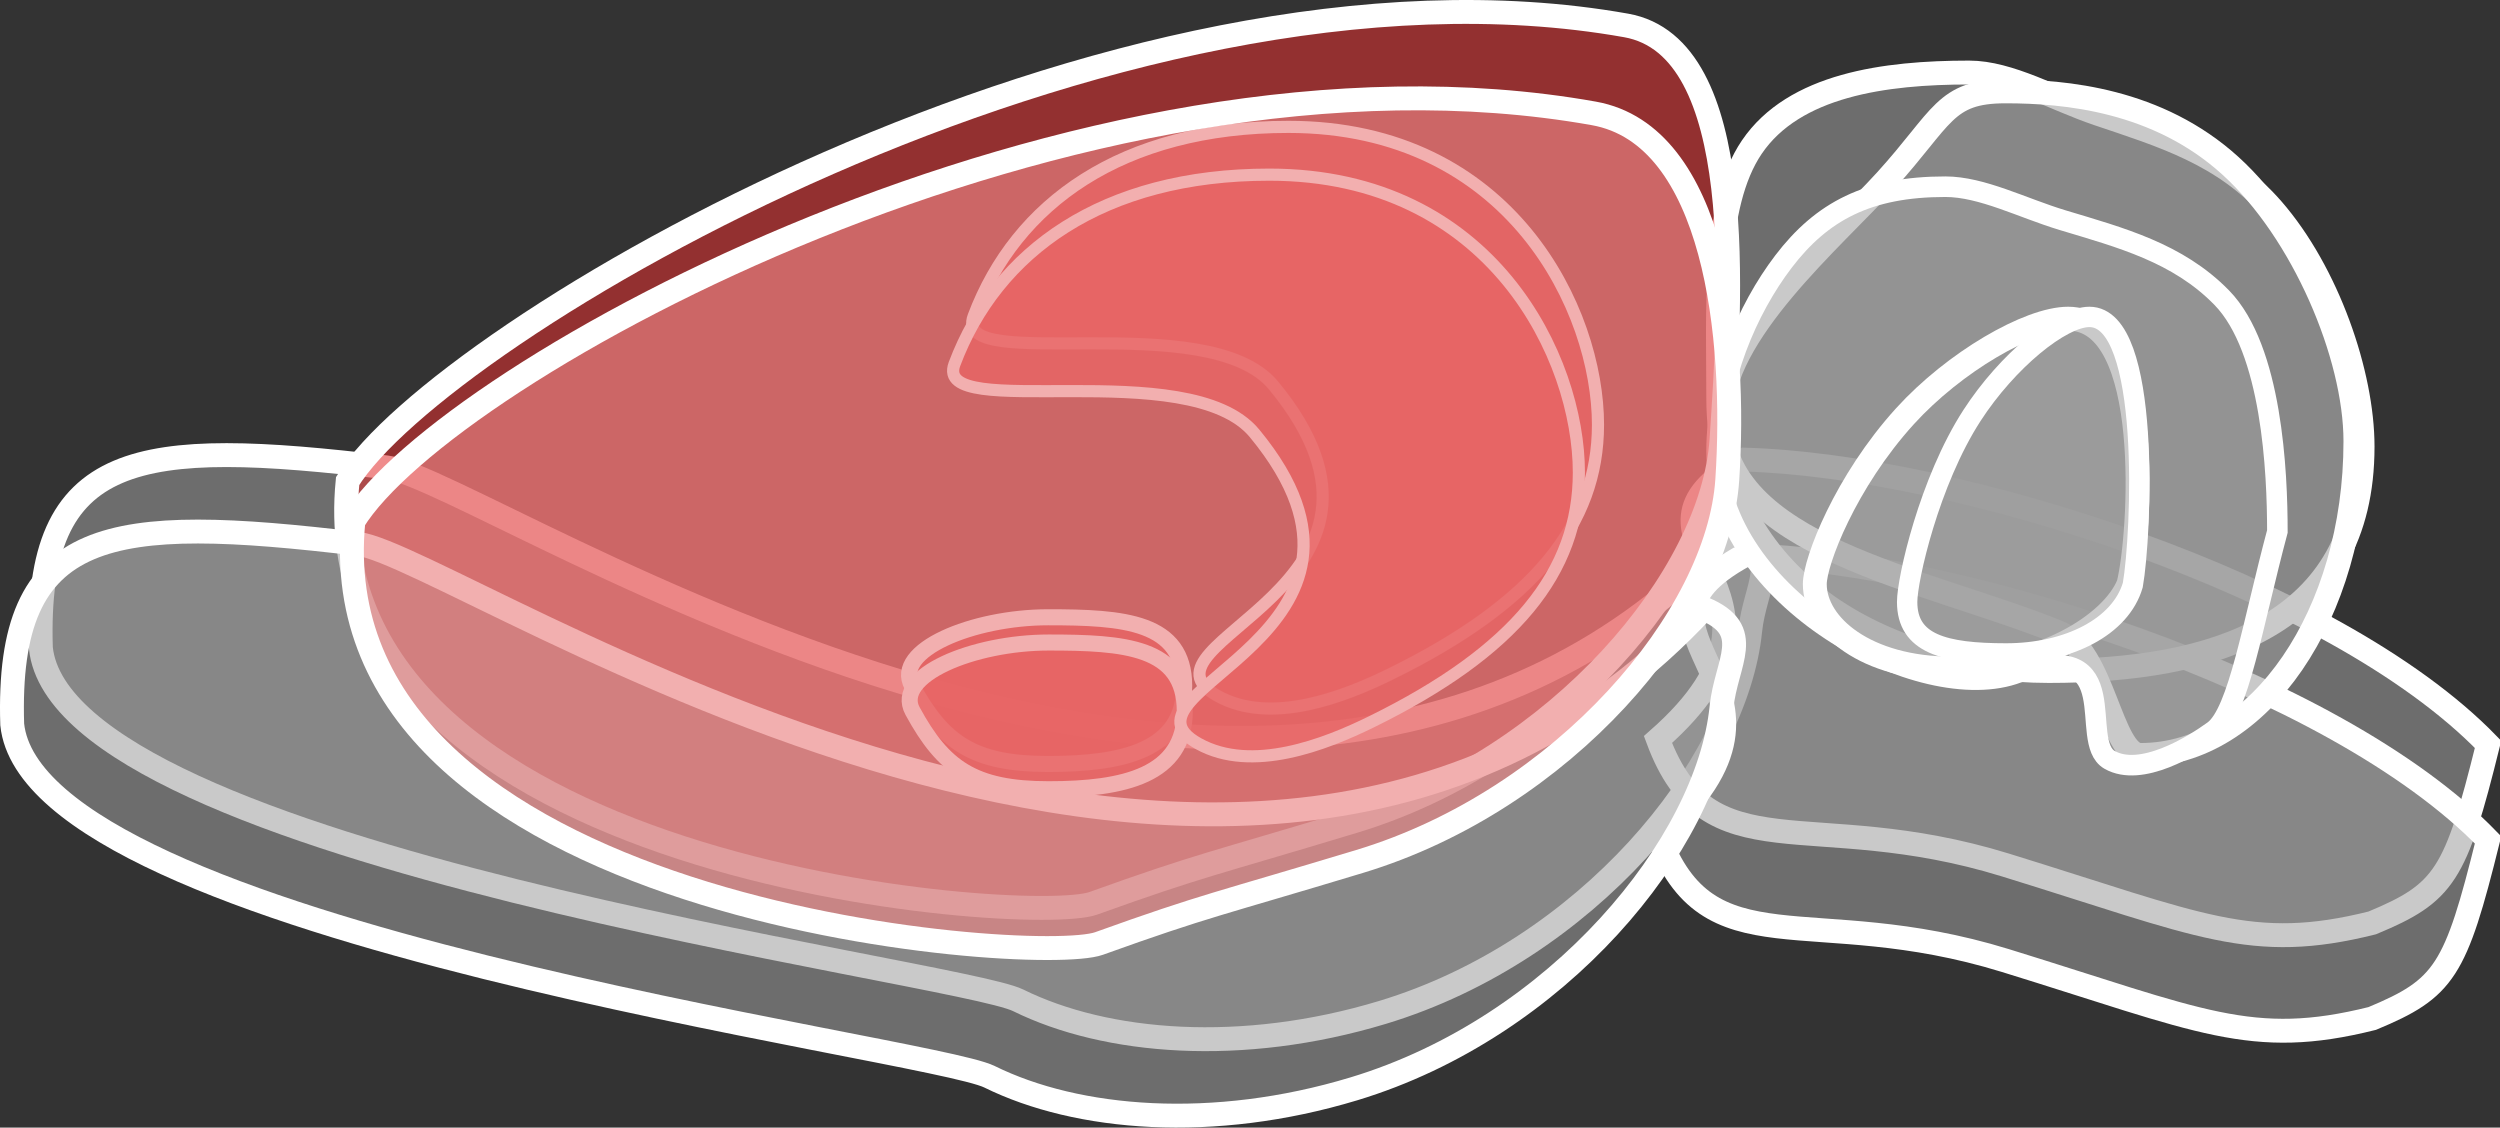
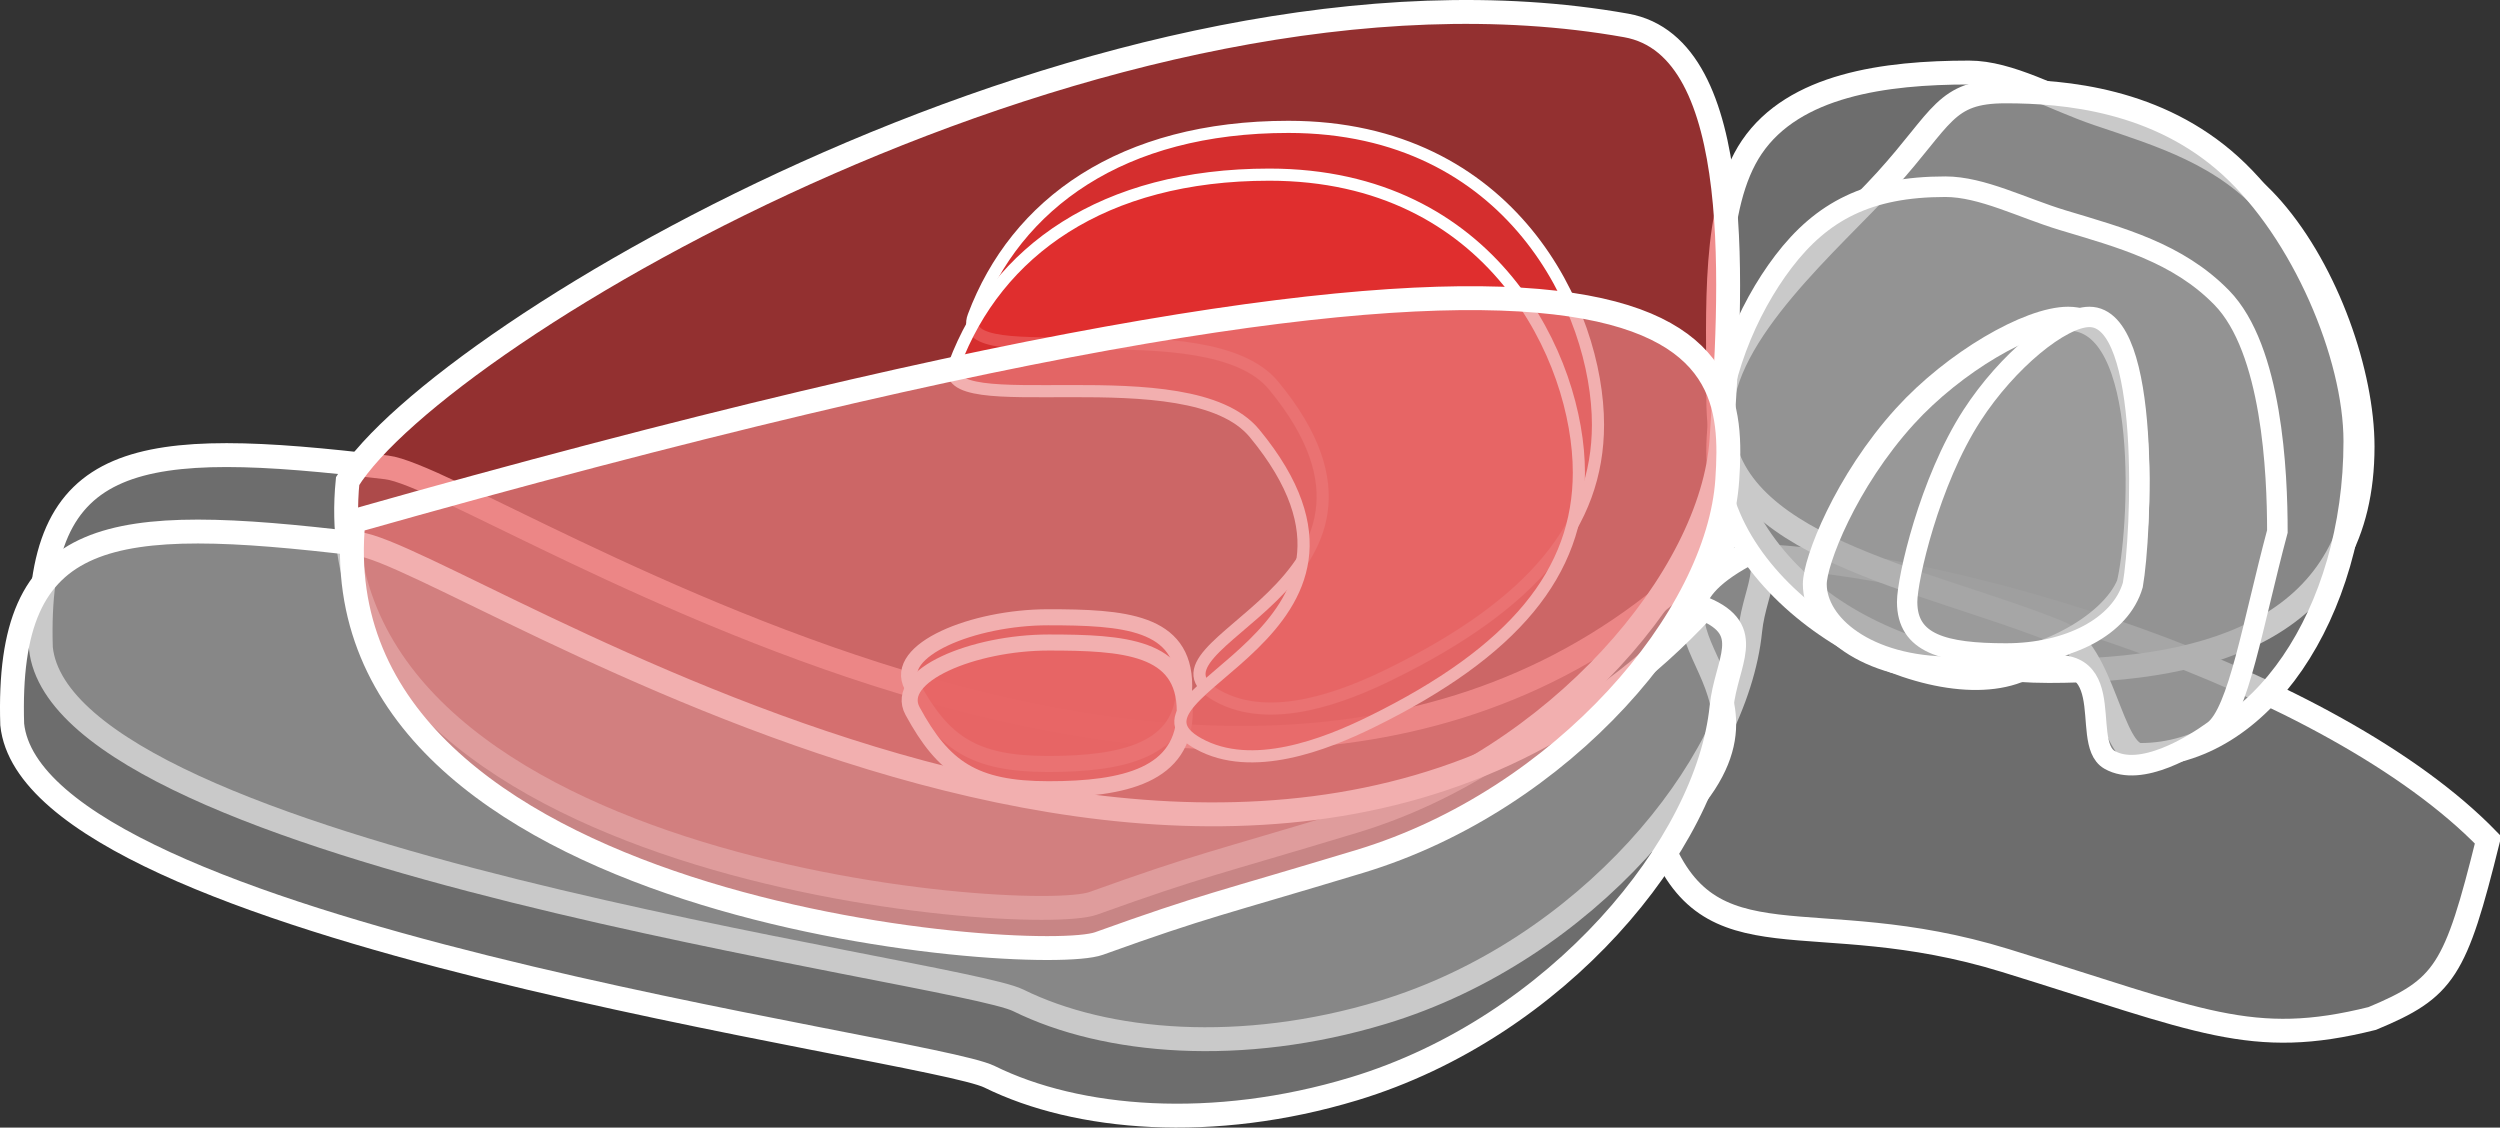
<svg xmlns="http://www.w3.org/2000/svg" xmlns:ns1="http://sodipodi.sourceforge.net/DTD/sodipodi-0.dtd" xmlns:ns2="http://www.inkscape.org/namespaces/inkscape" width="523.264" height="236.012" id="svg2" ns1:version="0.32" ns2:version="0.46" ns1:docbase="C:\Users\Dave\Documents\Academia\SVG" ns1:docname="harmonic_Rat_brain_1.svg" ns2:output_extension="org.inkscape.output.svg.inkscape" version="1.0">
  <rect width="100%" height="100%" fill="#333333" stroke="none" />
  <ns1:namedview id="base" pagecolor="#ffffff" bordercolor="#666666" borderopacity="1.0" gridtolerance="10000" guidetolerance="10" objecttolerance="10" ns2:pageopacity="0.0" ns2:pageshadow="2" ns2:zoom="0.55522799" ns2:cx="234.13419" ns2:cy="275.50668" ns2:document-units="px" ns2:current-layer="layer1" ns2:window-width="1005" ns2:window-height="704" ns2:window-x="115" ns2:window-y="60" showgrid="false" />
  <defs id="defs4">
    <ns2:perspective ns1:type="inkscape:persp3d" ns2:vp_x="0 : 526.18109 : 1" ns2:vp_y="0 : 1000 : 0" ns2:vp_z="744.09448 : 526.18109 : 1" ns2:persp3d-origin="372.04724 : 350.78739 : 1" id="perspective49" />
    <linearGradient id="linearGradient6058">
      <stop offset="0" style="stop-color: rgb(224, 224, 224); stop-opacity: 1;" id="stop6060" />
      <stop offset="0.5" style="stop-color: rgb(246, 246, 246); stop-opacity: 1;" id="stop6062" />
      <stop offset="1" style="stop-color: rgb(224, 224, 224); stop-opacity: 1;" id="stop6064" />
    </linearGradient>
    <linearGradient id="linearGradient3134">
      <stop offset="0" style="stop-color: rgb(224, 224, 224); stop-opacity: 1;" id="stop3136" />
      <stop offset="0.5" style="stop-color: rgb(246, 246, 246); stop-opacity: 1;" id="stop3142" />
      <stop offset="1" style="stop-color: rgb(224, 224, 224); stop-opacity: 1;" id="stop3138" />
    </linearGradient>
  </defs>
  <g ns2:label="Layer 1" id="layer1" ns2:groupmode="layer" transform="translate(-179.271,-125.011)">
    <g id="g2422">
      <path ns2:export-ydpi="90" ns2:export-filename="C:\Documents and Settings\Administrator\Desktop\SVG\ratbrainmodel.png" d="M 468.65,336.91 C 439.187,345.825 410.797,343.476 392.383,334.385 C 379.529,328.038 192.383,304.25 187.827,260.644 C 186.516,218.958 208.065,216.631 260.201,222.841 C 281.24,225.347 445.969,339.53 541.886,236.4 C 552.776,240.946 546.551,247.55 545.594,257.037 C 542.702,285.708 511.313,324.001 468.65,336.91 z" ns2:export-xdpi="90" ns1:nodetypes="cscscss" id="path6091" style="fill:#9d9d9d;fill-opacity:0.547;stroke:#ffffff;stroke-width:5;stroke-miterlimit:4;stroke-opacity:1" />
-       <path ns2:export-ydpi="90" ns2:export-filename="C:\Documents and Settings\Administrator\Desktop\SVG\ratbrainmodel.png" d="M 544.472,221.21 C 588.666,222.472 667.458,247.221 700.036,280.809 C 693.217,308.335 690.944,311.871 675.792,318.184 C 650.538,324.498 639.932,318.689 599.02,306.062 C 558.109,293.436 536.896,308.335 526.289,279.799 C 562.15,248.231 513.41,238.13 544.472,221.21 z" ns2:export-xdpi="90" ns1:nodetypes="cccccc" id="path6248" style="fill:#9d9d9d;fill-opacity:0.547;stroke:#ffffff;stroke-width:5;stroke-miterlimit:4;stroke-opacity:1" />
      <path ns2:export-ydpi="90" ns2:export-filename="C:\Documents and Settings\Administrator\Desktop\SVG\ratbrainmodel.png" d="M 544.472,241.21 C 588.666,242.472 667.458,267.221 700.036,300.809 C 693.217,328.335 690.944,331.871 675.792,338.184 C 650.538,344.498 639.932,338.689 599.02,326.062 C 558.109,313.436 536.896,328.335 526.289,299.799 C 562.15,268.231 513.41,258.13 544.472,241.21 z" ns2:export-xdpi="90" ns1:nodetypes="cccccc" id="rect6245" style="fill:#9d9d9d;fill-opacity:0.547;stroke:#ffffff;stroke-width:5;stroke-miterlimit:4;stroke-opacity:1" />
      <g id="g6238" ns2:export-ydpi="90" ns2:export-filename="C:\Documents and Settings\Administrator\Desktop\SVG\ratbrainmodel.png" ns2:export-xdpi="90" transform="translate(-116.168,-4.041)">
        <path id="path6093" ns1:nodetypes="cssssssc" d="M 789.939,222.522 C 789.939,260.16 758.572,269.494 724.279,269.494 C 689.987,269.494 655.084,250.059 655.084,212.42 C 655.084,194.199 653.802,172.084 662.102,159.848 C 670.948,146.809 689.921,144.235 707.612,144.235 C 716.004,144.235 725.305,149.735 734.539,152.862 C 747.817,157.358 760.957,161.219 771.057,172.821 C 782.631,186.116 789.939,207.342 789.939,222.522 z" style="fill:#9d9d9d;fill-opacity:0.547;stroke:#ffffff;stroke-width:5;stroke-miterlimit:4;stroke-opacity:1" />
        <path id="path6235" d="M 790.444,211.41 C 790.444,247.654 770.306,277.07 745.493,277.07 C 739.277,277.07 737.731,255.209 728.306,251.397 C 700.109,239.992 657.609,233.524 657.609,206.359 C 657.609,188.783 680.942,169.187 692.2,156.787 C 704.155,143.617 704.428,138.174 717.208,138.174 C 729.66,138.174 749.066,139.913 764.306,153.773 C 779.436,167.535 790.444,193.353 790.444,211.41 z" ns1:nodetypes="cssssssc" transform="translate(-2,10)" style="fill:#9d9d9d;fill-opacity:0.547;stroke:#ffffff;stroke-width:5;stroke-miterlimit:4;stroke-opacity:1" />
        <path id="path6228" ns1:nodetypes="csscsssssc" d="M 772.106,240.287 C 766.955,259.55 763.967,278.222 758.759,282.002 C 754.367,285.191 743.547,291.86 736.968,288.08 C 730.255,284.223 740.86,262.307 717.806,269.843 C 697.689,277.535 654.729,254.061 654.729,223.498 C 654.729,208.702 661.136,193.774 668.703,183.838 C 676.766,173.25 686.486,168.13 702.612,168.13 C 710.263,168.13 718.742,172.596 727.159,175.135 C 739.263,178.786 751.241,181.921 760.449,191.342 C 770.999,202.138 772.106,227.96 772.106,240.287 z" style="fill:#9d9d9d;fill-opacity:0.547;stroke:#ffffff;stroke-width:4.302;stroke-miterlimit:4;stroke-opacity:1" />
        <path id="path6230" ns1:nodetypes="cssssc" d="M 740.947,251.311 C 737.411,259.954 722.198,268.989 704.076,268.989 C 685.954,268.989 675.287,259.954 675.287,251.311 C 675.287,246.579 681.714,229.865 694.161,216.168 C 704.445,204.851 720.121,195.753 728.32,195.753 C 746.442,195.753 743.472,241.153 740.947,251.311 z" style="fill:#9d9d9d;fill-opacity:0.547;stroke:#ffffff;stroke-width:5;stroke-miterlimit:4;stroke-opacity:1" />
        <path id="path6233" ns1:nodetypes="cssssc" d="M 741.848,251.502 C 739.305,260.232 728.361,265.822 715.325,265.822 C 702.289,265.822 694.616,263.768 694.616,255.038 C 694.616,250.257 699.239,229.84 708.193,216.005 C 715.591,204.574 726.867,195.384 732.765,195.384 C 745.801,195.384 743.665,241.242 741.848,251.502 z" style="fill:#9d9d9d;fill-opacity:0.547;stroke:#ffffff;stroke-width:4.262;stroke-miterlimit:4;stroke-opacity:1" />
      </g>
      <path ns2:export-ydpi="90" ns2:export-filename="C:\Documents and Settings\Administrator\Desktop\SVG\ratbrainmodel.png" d="M 462.65,296.91 C 433.187,305.825 430.556,306.002 408.102,314.083 C 394.613,318.938 243.962,307.687 252.033,225.694 C 271.226,194.525 412.043,111.184 519.642,130.337 C 545.18,134.882 541.561,187.347 539.594,217.037 C 537.689,245.791 505.313,284.001 462.65,296.91 z" ns2:export-xdpi="90" ns1:nodetypes="cscsss" id="path6087" style="fill:#e22e2e;fill-opacity:0.547;stroke:#ffffff;stroke-width:5;stroke-miterlimit:4;stroke-opacity:1" />
      <path ns2:export-ydpi="90" ns2:export-filename="C:\Documents and Settings\Administrator\Desktop\SVG\ratbrainmodel.png" d="M 427.128,268.554 C 427.128,282.049 414.366,284.921 398.64,284.921 C 382.915,284.921 376.597,280.411 370.152,268.554 C 366.112,261.12 382.915,254.209 398.64,254.209 C 414.366,254.209 427.128,255.06 427.128,268.554 z" ns2:export-xdpi="90" ns1:nodetypes="csssc" id="path6067" style="fill:#e22e2e;fill-opacity:0.829;stroke:#ffffff;stroke-width:3.36;stroke-miterlimit:4;stroke-dashoffset:0;stroke-opacity:1" />
      <path ns2:export-ydpi="90" ns2:export-filename="C:\Documents and Settings\Administrator\Desktop\SVG\ratbrainmodel.png" d="M 462.65,352.91 C 433.187,361.825 404.797,359.476 386.383,350.385 C 373.529,344.038 186.383,320.25 181.827,276.644 C 180.516,234.958 202.065,232.631 254.201,238.841 C 275.24,241.347 439.969,355.53 535.886,252.4 C 546.776,256.946 540.551,263.55 539.594,273.037 C 536.702,301.708 505.313,340.001 462.65,352.91 z" ns2:export-xdpi="90" ns1:nodetypes="cscscss" id="path6089" style="fill:#9d9d9d;fill-opacity:0.547;stroke:#ffffff;stroke-width:5;stroke-miterlimit:4;stroke-opacity:1" />
      <path ns2:export-ydpi="90" ns2:export-filename="C:\Documents and Settings\Administrator\Desktop\SVG\ratbrainmodel.png" d="M 427.252,273.838 C 427.252,287.333 414.49,290.204 398.764,290.204 C 383.039,290.204 376.721,285.695 370.276,273.838 C 366.236,266.404 383.039,259.493 398.764,259.493 C 414.49,259.493 427.252,260.344 427.252,273.838 z" ns2:export-xdpi="90" ns1:nodetypes="csssc" id="path6070" style="fill:#e22e2e;fill-opacity:0.829;stroke:#ffffff;stroke-width:3.36;stroke-miterlimit:4;stroke-dashoffset:0;stroke-opacity:1" />
      <path ns2:export-ydpi="90" ns2:export-filename="C:\Documents and Settings\Administrator\Desktop\SVG\ratbrainmodel.png" d="M 513.739,213.911 C 513.739,234.768 500.297,251.359 470.333,266.084 C 460.664,270.836 445.29,276.888 434.102,270.658 C 414.29,259.627 480.623,247.871 445.851,205.713 C 432.073,189.009 378.361,203.678 383.051,191.205 C 391.926,167.6 414.079,151.565 448.952,151.565 C 495.606,151.565 513.739,190.108 513.739,213.911 z" ns2:export-xdpi="90" ns1:nodetypes="csssssc" id="path2190" style="fill:#e22e2e;fill-opacity:0.829;stroke:#ffffff;stroke-width:2.541;stroke-miterlimit:4;stroke-dashoffset:0;stroke-opacity:1" />
      <path ns2:export-ydpi="90" ns2:export-filename="C:\Documents and Settings\Administrator\Desktop\SVG\ratbrainmodel.png" d="M 509.738,223.911 C 509.738,244.768 496.297,261.359 466.333,276.084 C 456.664,280.836 441.29,286.888 430.102,280.658 C 410.29,269.627 476.623,257.871 441.851,215.713 C 428.073,199.009 374.361,213.678 379.051,201.205 C 387.926,177.6 410.079,161.565 444.952,161.565 C 491.606,161.565 509.738,200.108 509.738,223.911 z" ns2:export-xdpi="90" ns1:nodetypes="csssssc" id="path4122" style="fill:#e22e2e;fill-opacity:0.829;stroke:#ffffff;stroke-width:2.541;stroke-miterlimit:4;stroke-dashoffset:0;stroke-opacity:1" />
-       <path ns2:export-ydpi="90" ns2:export-filename="C:\Documents and Settings\Administrator\Desktop\SVG\ratbrainmodel.png" d="M 463.856,305.315 C 434.393,314.23 431.762,314.406 409.308,322.488 C 395.819,327.342 245.168,316.092 253.239,234.099 C 272.432,202.93 405.249,129.589 512.848,148.741 C 538.386,153.287 542.767,195.752 540.8,225.442 C 538.895,254.195 506.519,292.406 463.856,305.315 z" ns2:export-xdpi="90" ns1:nodetypes="cscsss" id="path6074" style="fill:#eb8484;fill-opacity:0.645;stroke:#ffffff;stroke-width:5;stroke-miterlimit:4;stroke-opacity:1" />
+       <path ns2:export-ydpi="90" ns2:export-filename="C:\Documents and Settings\Administrator\Desktop\SVG\ratbrainmodel.png" d="M 463.856,305.315 C 434.393,314.23 431.762,314.406 409.308,322.488 C 395.819,327.342 245.168,316.092 253.239,234.099 C 538.386,153.287 542.767,195.752 540.8,225.442 C 538.895,254.195 506.519,292.406 463.856,305.315 z" ns2:export-xdpi="90" ns1:nodetypes="cscsss" id="path6074" style="fill:#eb8484;fill-opacity:0.645;stroke:#ffffff;stroke-width:5;stroke-miterlimit:4;stroke-opacity:1" />
    </g>
  </g>
</svg>